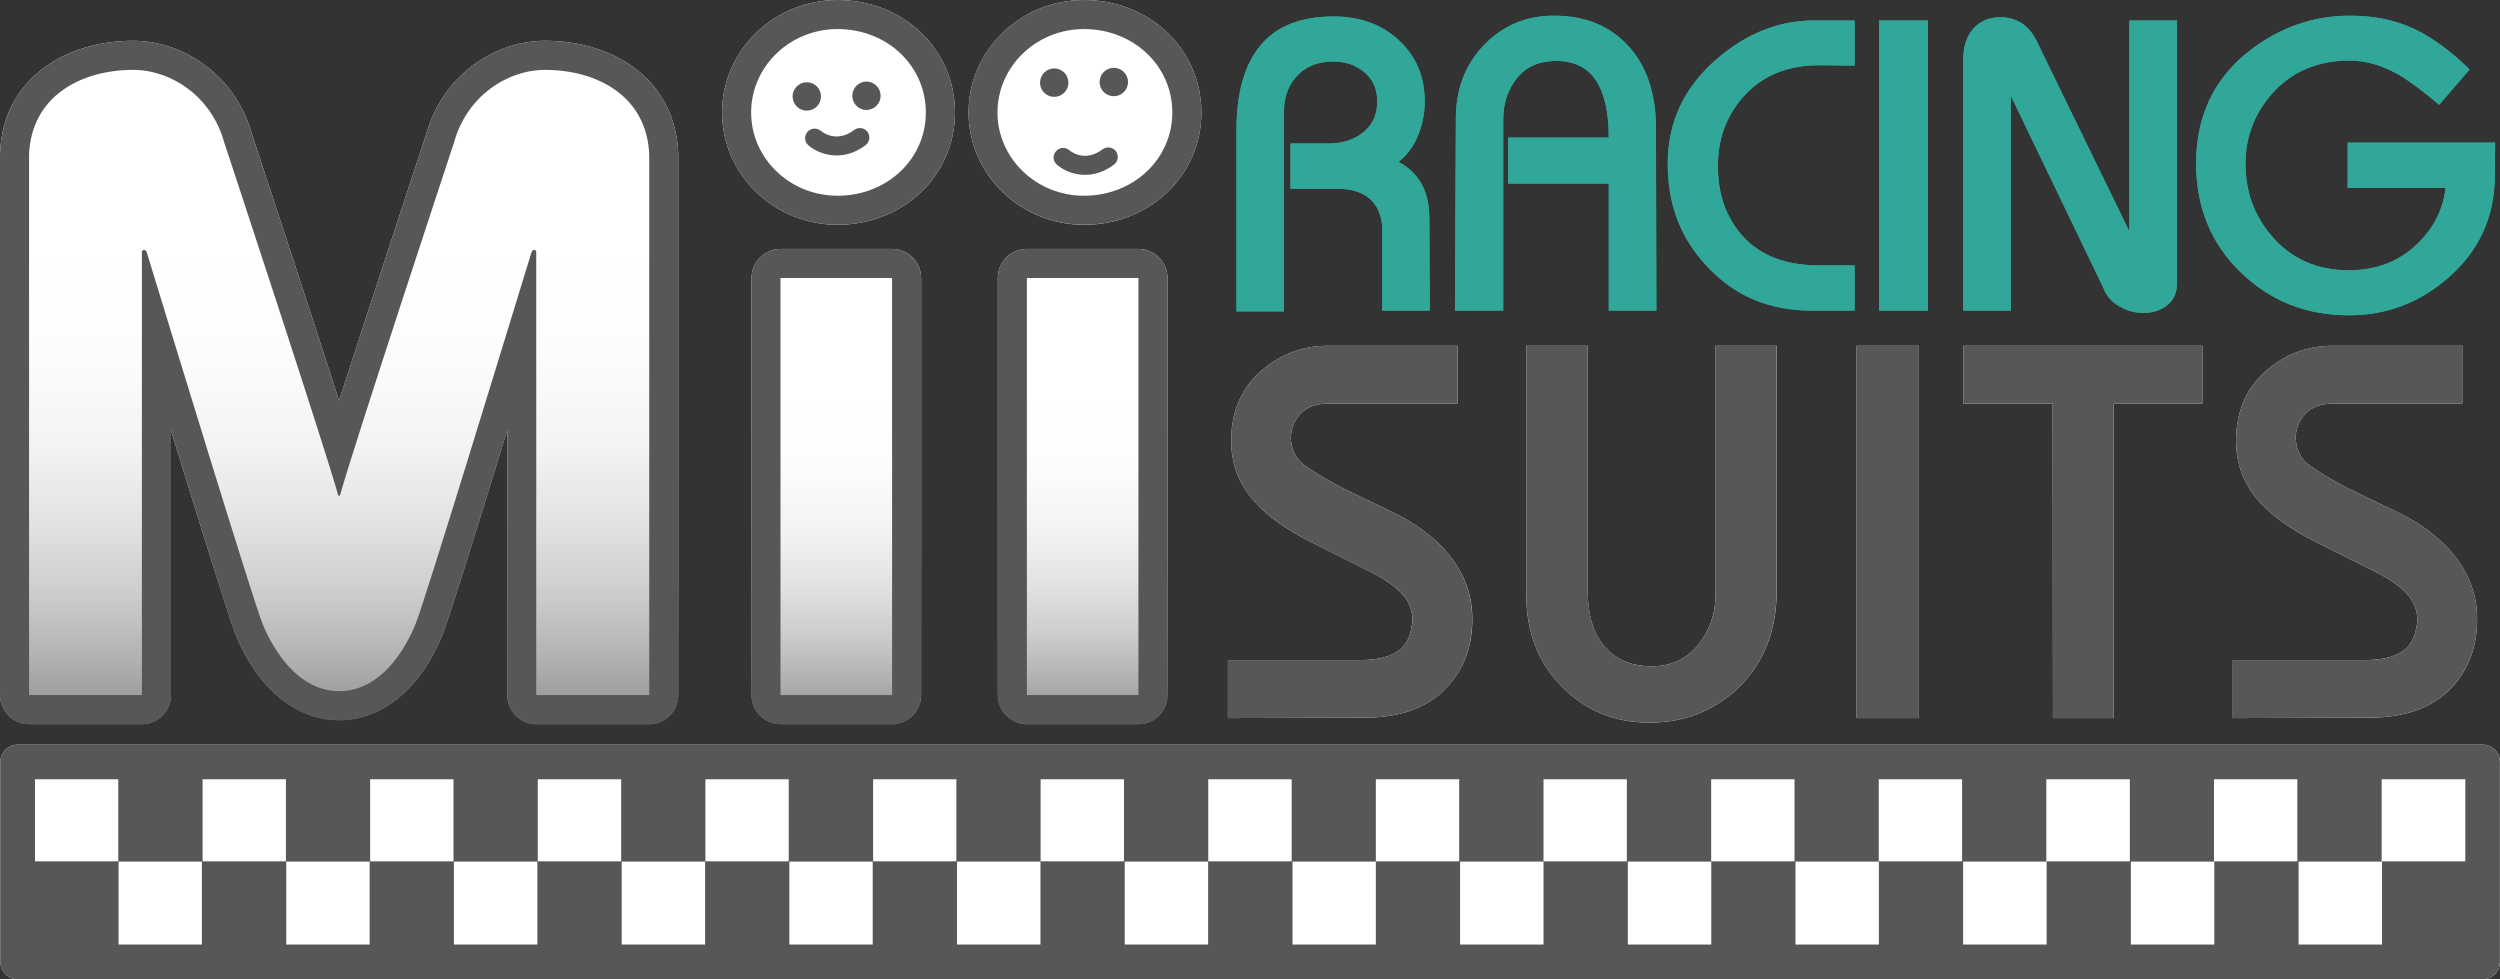
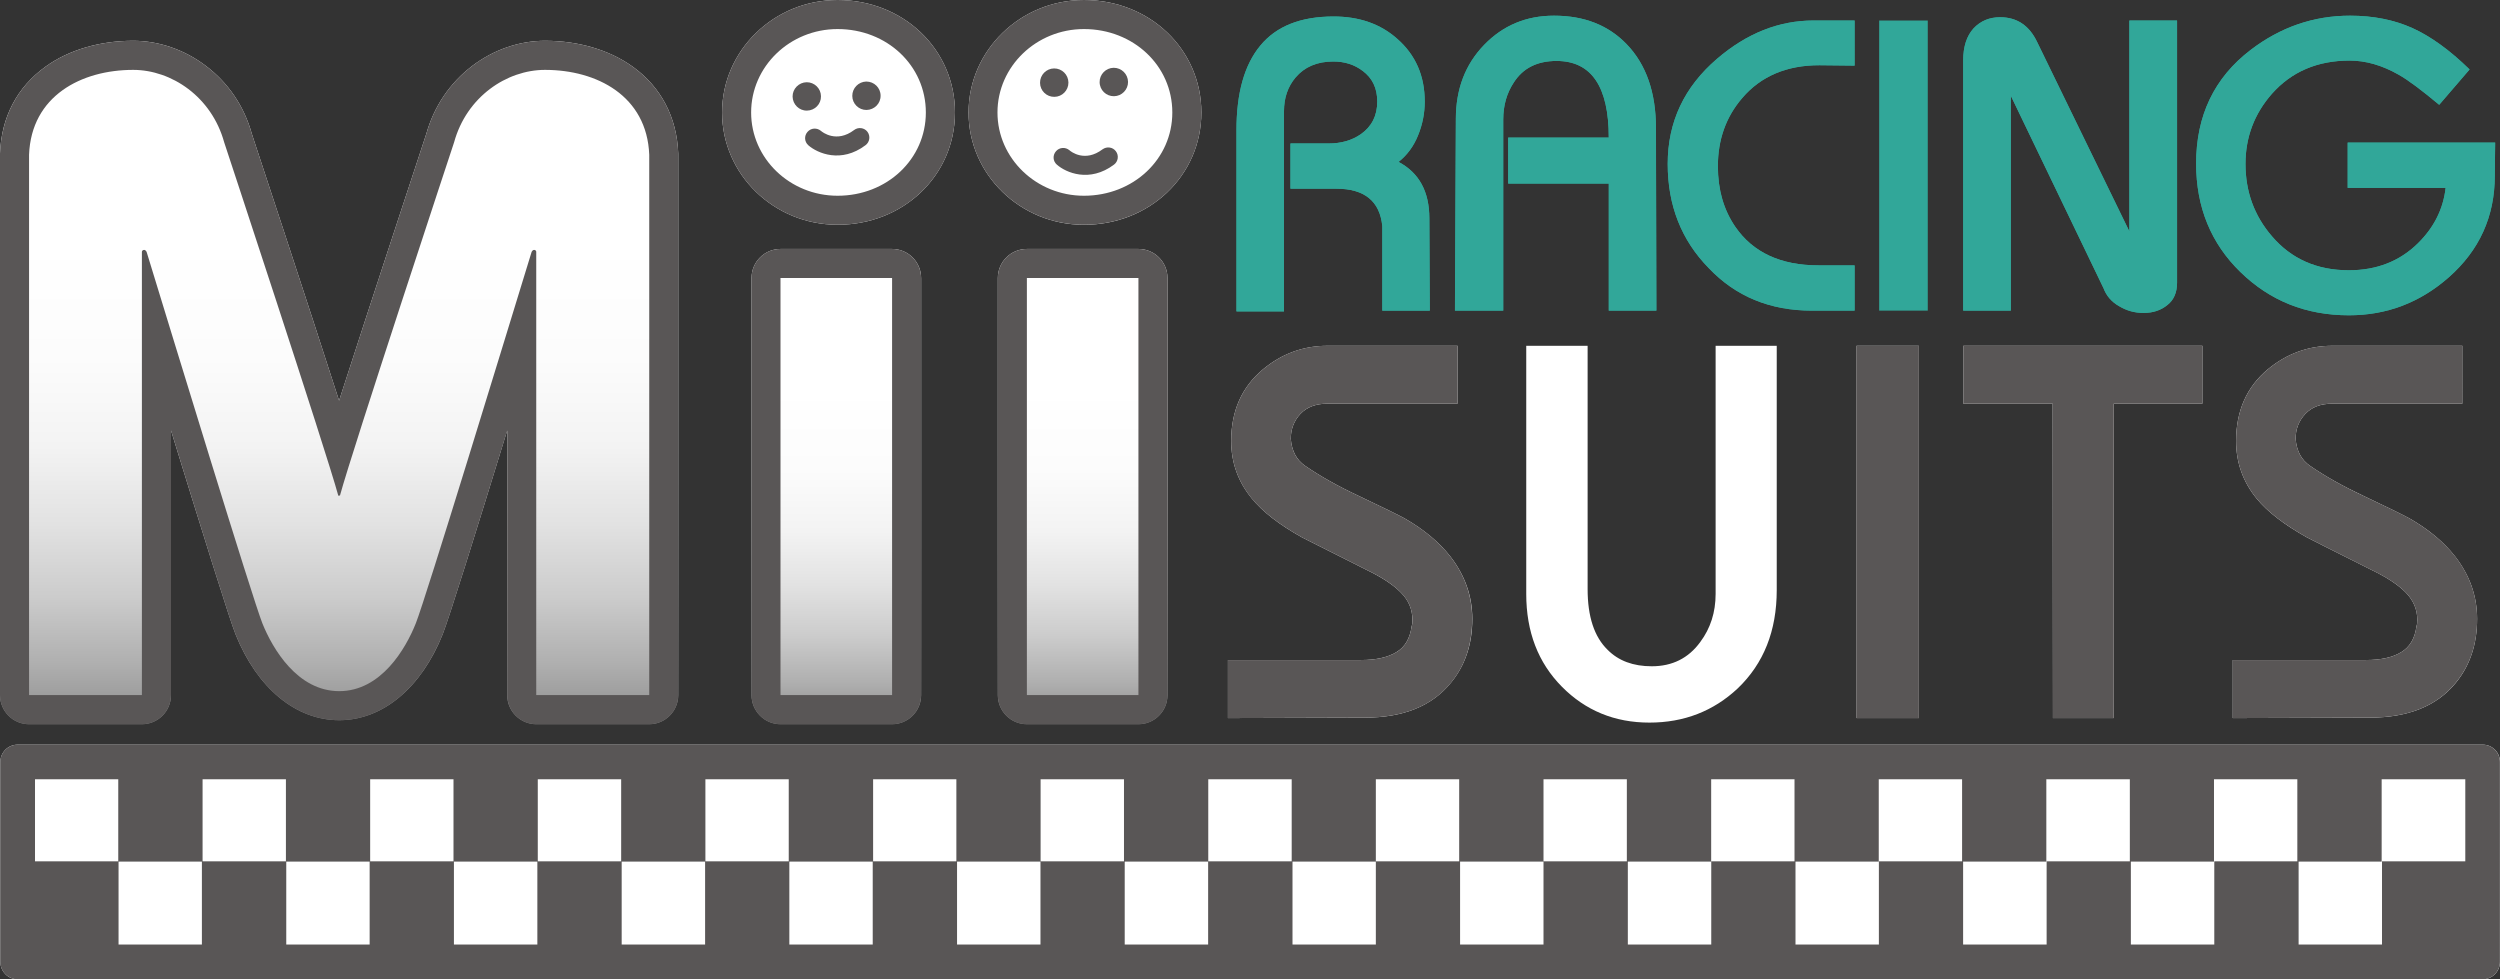
<svg xmlns="http://www.w3.org/2000/svg" version="1.1" id="Layer_1" x="0px" y="0px" width="7577.537px" height="2968.25px" viewBox="0 0 7577.537 2968.25" enable-background="new 0 0 7577.537 2968.25" xml:space="preserve">
  <rect x="0" y="0" width="7577.537" height="2968.25" fill="#333333" stroke="none" />
  <g>
    <path fill="#FFFFFF" d="M53.629,2968.25h7471.316c29.011,0,52.592-23.826,52.592-52.854v-605.732c0-29.279-23.582-52.6-52.592-52.6   H53.629c-29.148,0-52.595,23.318-52.595,52.6v605.732C1.034,2944.424,24.48,2968.25,53.629,2968.25" />
    <path fill="#FFFFFF" d="M2538.756,0c-193.019,0-350.15,153.122-350.15,340.961c0,187.696,157.133,340.303,350.15,340.303   c199.364,0,355.852-149.363,355.852-340.303C2894.605,149.888,2738.12,0,2538.756,0" />
    <linearGradient id="SVGID_1_" gradientUnits="userSpaceOnUse" x1="2534.934" y1="754.582" x2="2534.934" y2="2195.145">
      <stop offset="0" style="stop-color:#FFFFFF" />
      <stop offset="0.292" style="stop-color:#FFFFFF" />
      <stop offset="0.465" style="stop-color:#FCFCFC" />
      <stop offset="0.594" style="stop-color:#F3F3F3" />
      <stop offset="0.707" style="stop-color:#E2E2E2" />
      <stop offset="0.813" style="stop-color:#CCCCCC" />
      <stop offset="0.912" style="stop-color:#AFAFAF" />
      <stop offset="1" style="stop-color:#8E8E8E" />
    </linearGradient>
    <path fill="url(#SVGID_1_)" d="M2703.922,754.583h-338.234c-48.318,0-87.828,39.512-87.828,88.086v1264.128   c0,48.715,39.51,88.348,87.828,88.348h338.234c48.577,0,88.086-39.633,88.086-88.348V842.668   C2792.008,794.094,2752.499,754.583,2703.922,754.583" />
    <linearGradient id="SVGID_2_" gradientUnits="userSpaceOnUse" x1="1027.911" y1="123.586" x2="1027.911" y2="2195.144">
      <stop offset="0" style="stop-color:#FFFFFF" />
      <stop offset="0.292" style="stop-color:#FFFFFF" />
      <stop offset="0.465" style="stop-color:#FCFCFC" />
      <stop offset="0.594" style="stop-color:#F3F3F3" />
      <stop offset="0.707" style="stop-color:#E2E2E2" />
      <stop offset="0.813" style="stop-color:#CCCCCC" />
      <stop offset="0.912" style="stop-color:#AFAFAF" />
      <stop offset="1" style="stop-color:#8E8E8E" />
    </linearGradient>
    <path fill="url(#SVGID_2_)" d="M1625.357,2195.145h342.506c48.318,0,87.959-39.633,87.959-88.348V468.94v-3.623   c-4.272-110.375-52.203-201.307-138.09-263.228c-70.601-50.649-164.646-78.503-265.818-78.503   c-77.337,0-155.84,27.077-220.354,76.038c-67.75,51.434-116.069,122.803-139.517,206.236   c-14.12,43.389-164.903,500.152-264.265,808.465C928.679,905.887,777.634,449.25,763.387,405.861   c-23.062-83.435-71.382-154.803-139.521-206.236c-64.509-48.961-142.754-76.038-220.218-76.038   c-100.916,0-195.607,27.854-265.692,78.503C51.814,264.011,4.015,354.941,0,465.317v3.623v1637.857   c0,48.715,39.247,88.348,88.085,88.348h341.991c48.839,0,88.217-39.633,88.217-88.348v-802.054   c95.73,310.318,177.083,571.476,195.48,617.591c65.416,163.221,182.78,260.635,314.396,260.635   c131.098,0,248.591-97.414,313.749-260.635c18.396-46.115,99.876-307.02,195.35-617.591v802.054   C1537.268,2155.512,1576.78,2195.145,1625.357,2195.145" />
    <path fill="#FFFFFF" d="M2935.669,340.96c0,187.696,156.875,340.43,349.894,340.43c199.364,0,355.852-149.617,355.852-340.43   C3641.413,149.888,3484.927,0,3285.562,0C3092.544,0,2935.669,153.122,2935.669,340.96" />
    <linearGradient id="SVGID_3_" gradientUnits="userSpaceOnUse" x1="3281.546" y1="754.582" x2="3281.546" y2="2195.145">
      <stop offset="0" style="stop-color:#FFFFFF" />
      <stop offset="0.292" style="stop-color:#FFFFFF" />
      <stop offset="0.465" style="stop-color:#FCFCFC" />
      <stop offset="0.594" style="stop-color:#F3F3F3" />
      <stop offset="0.707" style="stop-color:#E2E2E2" />
      <stop offset="0.813" style="stop-color:#CCCCCC" />
      <stop offset="0.912" style="stop-color:#AFAFAF" />
      <stop offset="1" style="stop-color:#8E8E8E" />
    </linearGradient>
    <path fill="url(#SVGID_3_)" d="M3450.598,754.583h-338.104c-48.707,0-88.09,39.512-88.09,88.086v1264.128   c0,48.715,39.383,88.348,88.09,88.348h338.104c48.708,0,88.09-39.633,88.09-88.348V842.668   C3538.688,794.094,3499.306,754.583,3450.598,754.583" />
    <path fill="#31A799" d="M3747.766,394.066v549.773h144.05V336.941c0-40.543,11.922-74.484,34.979-101.949   c27.72-32.387,65.679-48.58,114.259-48.58c34.845,0,64.252,9.455,89.125,28.375c29.533,21.759,44.299,52.719,44.299,93.009   c0,42.747-16.842,76.038-50.133,99.222c-26.688,18.397-59.067,27.854-97.026,27.854h-115.938v137.055h139.132   c85.366,0,131.87,37.96,139.251,113.482v256.102h143.926l-1.426-279.295c0-81.481-30.961-138.473-93.27-171.51   c25.648-20.213,45.6-47.021,59.065-80.185c13.603-33.164,20.34-67.23,20.34-102.726c0-78.249-27.854-141.327-83.037-189.916   c-50.774-45.339-115.289-67.874-193.276-67.874c-99.482,0-173.198,29.146-221.771,87.833   C3771.73,196.256,3747.766,281.75,3747.766,394.066" />
    <path fill="#31A799" d="M4412.704,360.775l-2.592,580.734h146.249V362.077c0-42.629,10.756-80.057,32.134-112.317   c27.845-43.396,70.989-65.028,129.54-65.028c105.572,0,158.172,77.465,158.172,232.394h-304.943v139.259h304.943v385.127h144.307   l-1.426-552.881c0-107.783-29.146-192.762-88.348-254.294c-55.699-57.901-128.891-86.794-220.48-86.794   c-84.201,0-154.539,29.407-211.674,88.348C4441.334,194.964,4412.704,269.836,4412.704,360.775" />
    <path fill="#31A799" d="M5492.046,941.51h129.413V804.329h-109.725c-114.123,0-198.198-38.99-251.701-116.463   c-35.494-51.554-52.98-112.959-52.98-183.947c0-80.698,24.484-149.753,73.708-206.879c56.61-66.192,134.851-99.356,233.954-99.356   l106.744,1.165V62.183h-124.752c-104.93,0-202.21,38.863-292.119,115.939c-99.872,85.628-149.744,191.596-149.744,318.798   c0,125.665,41.318,230.975,124.355,315.699C5260.811,898.5,5364.836,941.51,5492.046,941.51" />
    <rect x="5695.816" y="62.183" fill="#31A799" width="147.287" height="879.328" />
    <path fill="#31A799" d="M6454.148,701.34l-279.547-573.996c-23.836-50.007-61.146-75.007-112.183-75.007   c-32.388,0-59.076,11.137-80.444,33.552c-20.862,23.059-31.483,55.311-31.483,97.154V941.51h144.308V290.176l280.981,583.325   c8.681,23.058,24.224,41.454,47.153,54.406c22.67,13.729,47.146,20.593,73.961,20.593c28.766,0,52.987-7.895,72.805-24.223   c19.562-15.155,29.018-38.078,29.018-68.009V62.183h-144.567L6454.148,701.34L6454.148,701.34z" />
    <path fill="#31A799" d="M7121.676,183.56c49.484,0,98.977,14.513,149.236,43.143c28.369,16.066,69.047,46.504,122.289,90.939   l92.104-107.133c-59.727-58.426-117.754-100.269-173.46-125.521c-55.571-24.873-118.658-37.445-188.743-37.445   c-110.367,0-211.15,34.718-301.702,104.025c-109.853,83.941-164.908,198.715-164.908,344.061   c0,132.521,44.951,242.246,134.599,329.301c89.641,87.174,198.842,130.706,328.391,130.706   c114.773,0,215.549-38.348,302.992-115.17c92.494-81.609,139.26-184.336,139.26-307.526l1.164-100.649H7115.85v137.174h296.906   c-7.38,64.396-35.494,120.219-84.066,168.023c-55.317,54.405-125.143,81.735-209.209,81.735   c-96.899,0-174.627-34.455-233.565-103.502c-53.242-62.048-79.795-134.985-79.795-218.8c0-80.698,26.554-151.56,79.795-212.315   C6945.504,217.246,7024.134,183.56,7121.676,183.56" />
    <path fill="#FFFFFF" d="M4023.947,1223.521h393.941V1048.12h-393.941c-73.58,0-138.48,23.842-195.732,71.258   c-64.387,53.63-96.513,126.172-96.513,217.104c0,65.424,20.729,123.461,62.571,174.426   c33.029,40.678,83.812,79.803,152.083,117.881c8.156,4.406,73.58,37.316,195.995,98.715   c45.212,21.768,79.795,44.311,103.376,68.135c23.835,23.846,35.358,51.568,35.358,83.436c0,8.545-0.775,15.025-2.33,18.912   c-5.185,37.568-20.592,63.729-46.767,79.01c-26.291,15.805-61.785,23.59-106.871,23.59h-403.262v175.918l414.659-1.301   c116.726,0,203.646-35.24,260.508-104.93c43.785-52.602,65.679-117.357,65.679-194.309c0-69.182-22.534-132.4-66.97-189.662   c-34.203-43.516-80.317-81.607-137.442-114.504c-17.231-9.592-63.608-32.387-139.521-68.404   c-64.252-30.048-118.657-60.946-163.221-91.644c-25.775-17.755-40.154-44.958-43.135-81.483c0-29.533,9.717-54.93,29.018-75.647   C3960.988,1233.754,3988.453,1223.521,4023.947,1223.521" />
    <path fill="#FFFFFF" d="M4626.059,1048.12v752.179c0,114.775,36.01,208.307,108.037,281.117   c71.765,72.543,160.246,108.814,265.304,108.814c104.931,0,194.181-34.721,267.896-103.9   c78.369-75.125,118.008-174.094,118.008-297.682V1048.12h-185.246v752.179c0,55.453-15.545,104.154-46.504,145.607   c-35.748,49.223-84.979,73.59-147.027,73.59c-56.348,0-100.91-16.582-133.947-50c-40.416-39.396-60.494-100.791-60.494-183.955   V1048.12H4626.059z" />
    <rect x="5627.158" y="1048.12" fill="#FFFFFF" width="188.997" height="1128.382" />
    <polygon fill="#FFFFFF" points="5950.753,1223.521 6221.621,1223.521 6222.532,2176.502 6406.74,2176.502 6406.74,1223.521    6675.404,1223.521 6675.404,1048.12 5950.753,1048.12  " />
    <path fill="#FFFFFF" d="M7277.643,1976.994c-25.775,15.805-61.531,23.59-107.125,23.59H6767.51v175.918l414.406-1.301   c116.843,0,203.898-35.24,261.158-104.93c43.396-52.6,65.154-117.357,65.154-194.307c0-69.182-22.408-132.402-66.971-189.662   c-34.066-43.516-79.93-81.609-137.316-114.504c-17.097-9.592-63.348-32.387-139.513-68.404   c-64.123-30.049-118.665-60.947-162.965-91.645c-26.039-17.882-40.291-44.958-43.397-81.483c0-29.532,9.719-54.93,29.28-75.647   c19.556-20.99,46.894-31.096,82.388-31.096h393.543V1048.12h-393.543c-73.455,0-138.609,23.842-195.996,71.258   c-63.998,53.495-96.123,126.172-96.123,217.104c0,65.424,20.602,123.461,62.047,174.426   c33.426,40.678,84.203,79.803,152.606,117.881c8.291,4.406,73.058,37.316,195.996,98.715   c45.076,21.768,79.921,44.311,103.375,68.135c23.312,23.846,35.231,51.301,35.231,83.436c0,8.545-0.91,15.025-2.465,18.912   C7319.486,1935.555,7303.682,1961.713,7277.643,1976.994" />
    <path fill="#595656" d="M7577.275,2309.664c0-29.279-23.319-52.6-52.33-52.6H53.629c-29.148,0-52.726,23.32-52.726,52.6v605.732   c0,29.027,23.577,52.854,52.726,52.854h7471.316c29.011,0,52.33-23.826,52.33-52.854V2309.664 M7472.346,2610.723h-252.479v252.092   h-252.732V2611.5h251.703v-249.506h253.508V2610.723z M359.346,2611.5h252.605v251.314H359.346V2611.5z M4422.811,2610.723   h-252.604v-248.729h252.604V2610.723z M3915.135,2610.723h-252.867v-248.729h252.867V2610.723z M3406.812,2610.723h-252.736   v-248.729h252.736V2610.723z M2898.752,2610.723h-252.348v-248.729h252.348V2610.723z M2390.688,2610.723h-252.604v-248.729   h252.604V2610.723z M1882.754,2610.723h-252.732v-248.729h252.732V2610.723z M1374.562,2610.723h-252.605v-248.729h252.605   V2610.723z M866.633,2610.723H614.023v-248.729h252.608L866.633,2610.723L866.633,2610.723z M867.668,2611.5h252.735v251.314   H867.668V2611.5z M1375.858,2611.5h252.866v251.314h-252.866V2611.5L1375.858,2611.5z M1884.312,2611.5h252.862v251.314h-252.862   V2611.5z M2392.503,2611.5h252.736v251.314h-252.736V2611.5z M2900.825,2611.5h252.862v251.314h-252.862V2611.5z M3409.016,2611.5   h252.863v251.314h-252.863V2611.5z M3917.6,2611.5h252.605v251.314H3917.6V2611.5z M4425.529,2611.5h252.867v-249.506h252.604   v248.729h-252.604v252.092h-252.867V2611.5z M4933.982,2611.5h252.604v-249.506h252.604v248.729h-252.353v252.092H4933.98V2611.5   H4933.982z M5442.173,2611.5h252.345v-249.506h252.605v248.729h-252.218v252.092h-252.731L5442.173,2611.5L5442.173,2611.5z    M5950.229,2611.5h252.227v-249.506h253.12v248.729h-252.217v252.092h-253.129L5950.229,2611.5L5950.229,2611.5z M6458.682,2611.5   h251.965v-249.506h252.605v248.729h-251.703v252.092h-252.867V2611.5L6458.682,2611.5z M106.094,2361.994h252.344v248.73H106.094   V2361.994z" />
    <path fill="#595656" d="M2538.756,88.093c149.881,0,267.503,110.89,267.503,252.867c0,141.327-117.623,252.344-267.503,252.344   c-144.699,0-262.064-113.093-262.064-252.344C2276.689,201.439,2394.057,88.093,2538.756,88.093 M2538.756,0   c-193.019,0-350.15,153.122-350.15,340.961c0,187.696,157.133,340.303,350.15,340.303c199.364,0,355.852-149.363,355.852-340.303   C2894.605,149.888,2738.12,0,2538.756,0" />
    <path fill="#595656" d="M2703.922,2106.797h-338.234V842.668h338.234V2106.797L2703.922,2106.797z M2365.688,754.583   c-48.58,0-87.828,39.512-87.828,88.086v1264.128c0,48.715,39.248,88.348,87.828,88.348h338.234   c48.577,0,87.959-39.633,87.959-88.348V842.668c0-48.574-39.382-88.086-87.959-88.086H2365.688z" />
    <path fill="#595656" d="M2625.677,247.167c23.835-0.135,43.396,19.048,43.396,42.62c0.52,23.834-18.785,43.008-42.489,43.523   c-23.708,0.262-43.139-18.777-43.266-42.493C2583.057,267.245,2602.1,247.683,2625.677,247.167" />
    <path fill="#595656" d="M2445.094,249.236c23.577-0.127,43.141,18.912,43.271,42.492c0.516,23.835-18.654,43.271-42.489,43.524   c-23.577,0.522-43.14-18.786-43.527-42.485C2402.09,269.194,2421.26,249.633,2445.094,249.236" />
    <path fill="#595656" d="M2588.887,394.066c-53.242,40.29-96.25,6.611-100.652,2.592c-12.438-10.232-30.185-8.933-40.679,3.106   c-10.622,12.049-9.456,29.922,2.466,40.543c27.85,24.357,99.486,55.58,173.451-0.254c12.825-9.59,15.286-27.592,5.83-40.551   C2619.72,386.814,2601.454,384.477,2588.887,394.066" />
    <path fill="#595656" d="M1651.914,211.809c157.264,0,308.954,78.884,315.949,257.267v1637.721h-342.506V763.388   c0.257-3.105-2.851-5.96-6.22-5.96c-2.719,0-5.44,1.554-7.771,5.96c-77.983,253.645-320.487,1049.356-351.189,1126.305   c-30.572,76.68-105.188,205.197-232.009,205.197c-126.69,0-201.825-128.518-232.786-205.197   c-30.572-76.949-273.333-872.662-351.059-1126.305c-2.33-4.406-5.181-5.96-7.643-5.96c-3.626,0-6.605,2.854-6.605,5.96v1343.409   H88.085V469.075c6.737-178.383,158.429-257.267,315.565-257.267c116.195,0,237.707,81.476,275.794,219.434   c0,0,309.473,936.722,346.006,1071.375h0.257c0.52,0,2.073-0.777,3.369-0.777c0.649,0,0.649,0,1.165,0.27v-0.27v0.777   c36.401-134.655,346.137-1071.375,346.137-1071.375C1414.333,293.284,1535.972,211.809,1651.914,211.809 M1651.914,123.587   c-77.6,0-155.84,27.077-220.354,76.038c-67.751,51.434-116.069,122.803-139.517,206.236   c-14.12,43.389-164.903,500.152-264.265,808.465C928.679,905.888,777.765,449.25,763.387,405.862   c-23.062-83.435-71.251-154.803-139.521-206.236c-64.509-48.961-142.754-76.038-220.218-76.038   c-100.916,0-195.351,27.854-265.692,78.503C51.814,264.011,4.271,354.941,0,465.317v3.758v1637.722   c0,48.715,39.247,88.348,88.085,88.348h341.991c48.577,0,88.217-39.633,88.217-88.348v-802.054   c95.73,310.318,177.083,571.476,195.48,617.337c65.416,163.475,182.78,260.889,314.396,260.889   c131.098,0,248.333-97.414,313.749-260.889c18.396-45.861,99.876-306.766,195.611-617.337v802.054   c0,48.715,39.251,88.348,87.828,88.348h342.506c48.318,0,87.959-39.633,87.959-88.348V469.075v-3.758   c-4.272-110.375-52.203-201.307-138.09-263.228C1847.391,151.44,1753.087,123.587,1651.914,123.587" />
    <path fill="#595656" d="M3285.432,88.093c149.881,0,267.893,110.89,267.893,252.867c0,141.327-118.012,252.344-267.893,252.344   c-144.308,0-262.062-113.093-262.062-252.344C3023.37,201.439,3141.124,88.093,3285.432,88.093 M3285.432,0   c-192.888,0-349.763,153.122-349.763,340.961c0,187.696,156.875,340.303,349.763,340.303   c199.495,0,355.981-149.363,355.981-340.303C3641.413,149.888,3484.927,0,3285.432,0" />
    <path fill="#595656" d="M3450.598,2106.797h-338.104V842.668h338.104V2106.797z M3112.494,754.583   c-48.707,0-88.09,39.512-88.09,88.086v1264.128c0,48.715,39.383,88.348,88.09,88.348h338.104c48.708,0,88.09-39.633,88.09-88.348   V842.668c0-48.574-39.382-88.086-88.09-88.086H3112.494z" />
    <path fill="#595656" d="M3375.464,205.452c23.834-0.127,43.267,18.912,43.654,42.754c0.262,23.573-19.043,43.136-42.489,43.389   c-23.835,0.396-43.396-18.643-43.654-42.484C3332.586,225.41,3351.887,205.848,3375.464,205.452" />
    <path fill="#595656" d="M3194.881,207.4c23.967-0.127,43.271,18.912,43.528,42.747c0.257,23.581-18.913,43.271-42.489,43.397   c-23.835,0.388-43.396-18.659-43.527-42.486C3152.134,227.217,3171.178,207.782,3194.881,207.4" />
    <path fill="#595656" d="M3341.784,452.62c-53.503,40.416-95.992,6.871-100.396,2.719c-12.179-10.226-30.439-8.934-40.678,3.106   c-10.621,12.048-9.456,30.057,2.461,40.425c27.596,24.477,99.361,55.833,173.719-0.127c12.306-9.465,15.024-27.601,5.312-40.298   C3372.872,445.754,3354.867,443.163,3341.784,452.62" />
    <path fill="#31A799" d="M4332.521,662.342c0-81.608-30.961-138.6-93.531-171.51c25.648-20.34,45.854-47.146,59.066-80.311   c13.602-33.165,20.34-67.231,20.34-102.727c0-78.249-27.854-141.327-83.037-189.781c-50.775-45.474-115.289-68.009-193.276-68.009   c-99.483,0-173.199,29.273-221.772,87.833c-48.58,58.417-72.545,143.911-72.545,256.228v549.773h144.05V336.941   c0-40.543,11.659-74.484,34.853-101.949c27.592-32.387,65.544-48.58,114.387-48.58c34.582,0,64.25,9.455,89.123,28.375   c29.535,21.759,44.301,52.719,44.301,93.009c0,42.747-16.844,76.038-50.26,99.222c-26.562,18.397-59.33,27.854-97.162,27.854   h-115.543v137.055h138.996c85.367,0,131.871,38.087,139.252,113.482v256.228h143.926L4332.521,662.342z" />
    <path fill="#31A799" d="M5019.35,388.629c0-107.783-29.408-192.762-88.608-254.294c-55.699-58.036-129.151-86.794-220.606-86.794   c-84.074,0-154.414,29.407-211.547,88.348c-57.252,59.075-85.883,133.812-85.883,224.887l-2.854,580.734h146.512V362.077   c0-42.629,10.756-80.057,32.133-112.317c27.846-43.396,70.989-65.028,129.279-65.028c105.579,0,158.434,77.465,158.434,232.394   h-304.816v139.386h304.816v385h144.307L5019.35,388.629z" />
    <path fill="#31A799" d="M5621.198,804.329h-109.464c-114.123,0-198.198-38.99-251.701-116.463   c-35.494-51.554-53.242-112.824-53.242-183.947c0-80.698,24.746-149.618,73.971-206.879   c56.349-66.192,134.851-99.356,233.953-99.356l106.483,1.165V62.183h-124.491c-104.93,0-202.473,38.863-292.373,115.939   c-99.745,85.628-149.49,191.596-149.49,318.798c0,125.665,41.318,230.975,124.355,315.564   c81.356,86.017,185.637,129.025,312.584,129.025h129.414L5621.198,804.329L5621.198,804.329z" />
-     <rect x="5695.816" y="62.183" fill="#31A799" width="147.287" height="879.328" />
    <path fill="#31A799" d="M6598.717,62.183h-144.568V701.34l-279.547-573.996c-23.834-50.007-61.405-75.142-112.182-75.142   c-32.389,0-59.338,11.145-80.445,33.687c-20.861,23.059-31.482,55.311-31.482,97.154V941.51h144.309V290.042l280.98,583.46   c8.545,23.058,24.225,41.454,47.154,54.406c22.668,13.729,47.019,20.593,73.961,20.593c28.765,0,52.986-7.895,72.549-24.223   c19.556-15.282,29.271-38.078,29.271-68.009V62.183z" />
    <path fill="#31A799" d="M7115.85,432.288v137.174h296.906c-7.38,64.396-35.494,120.219-84.066,168.023   c-55.317,54.405-125.143,81.735-209.209,81.735c-96.899,0-174.627-34.455-233.565-103.502   c-53.242-62.048-79.795-134.985-79.795-218.8c0-80.698,26.554-151.56,79.795-212.315c59.59-67.358,138.22-101.045,235.763-101.045   c49.483,0,98.977,14.513,149.236,43.143c28.368,16.066,69.047,46.504,122.288,90.939l92.104-107.133   c-59.727-58.426-117.754-100.269-173.461-125.521c-55.571-24.873-118.658-37.445-188.742-37.445   c-110.367,0-211.151,34.718-301.703,104.025c-109.852,83.941-164.908,198.715-164.908,344.061   c0,132.521,44.951,242.246,134.599,329.301c89.642,87.175,198.842,130.706,328.392,130.706c114.772,0,215.549-38.348,302.73-115.17   c92.755-81.609,139.521-184.336,139.521-307.527l1.164-100.648L7115.85,432.288L7115.85,432.288z" />
    <path fill="#595656" d="M4395.734,1686.303c-34.203-43.516-80.318-81.609-137.443-114.504   c-17.232-9.846-63.998-32.387-139.521-68.404c-64.25-30.049-118.656-60.947-163.22-91.645   c-26.038-17.755-40.153-44.958-43.135-81.483c0-29.532,9.717-54.93,29.019-75.647c19.555-20.863,47.02-31.096,82.26-31.096h394.195   v-175.529h-394.195c-73.453,0-138.229,23.969-195.479,71.385c-64.386,53.63-96.512,126.172-96.512,217.104   c0,65.425,20.728,123.461,62.31,174.428c33.291,40.678,84.336,79.803,152.346,117.881c8.156,4.406,73.58,37.316,195.994,98.715   c45.602,21.766,79.795,44.309,103.377,68.135c23.572,23.844,35.494,51.568,35.494,83.434c0,8.545-0.912,15.027-2.467,18.912   c-5.184,37.57-20.592,63.729-46.766,79.01c-26.291,15.805-61.785,23.59-107.124,23.59h-403.009v175.918l414.406-1.301   c116.979,0,203.897-35.24,261.022-104.93c43.522-52.6,64.901-117.357,64.901-194.307   C4462.188,1806.783,4440.169,1743.562,4395.734,1686.303" />
-     <path fill="#595656" d="M5385.04,1048.12h-184.985v752.179c0,55.453-15.67,104.154-46.504,145.607   c-36.01,49.223-84.979,73.59-147.026,73.59c-56.349,0-100.655-16.582-133.433-50c-40.932-39.396-60.756-100.791-60.756-183.955   V1048.12H4626.06v752.179c0,114.775,36.01,208.307,107.909,281.117c71.893,72.543,160.374,108.814,265.559,108.814   c104.541,0,194.188-34.721,267.768-103.9c78.369-75.125,117.747-174.094,117.747-297.682V1048.12H5385.04z" />
    <rect x="5626.896" y="1048.12" fill="#595656" width="189.258" height="1128.382" />
    <polygon fill="#595656" points="6675.404,1048.12 5950.753,1048.12 5950.753,1223.521 6221.621,1223.521 6222.271,2176.502    6406.74,2176.502 6406.74,1223.521 6675.404,1223.521  " />
    <path fill="#595656" d="M7441.521,1686.303c-34.33-43.516-80.19-81.609-137.578-114.504   c-17.098-9.846-63.735-32.387-139.514-68.404c-64.123-30.049-118.529-60.947-162.965-91.645   c-26.039-17.755-40.291-44.958-43.396-81.483c0-29.532,9.845-54.93,29.279-75.647c19.555-20.863,46.893-31.096,81.998-31.096   h394.193v-175.529h-394.193c-72.805,0-138.48,23.969-195.607,71.385c-63.996,53.63-96.123,126.172-96.123,217.104   c0,65.425,20.603,123.461,62.049,174.428c33.426,40.678,84.463,79.803,152.605,117.881c8.029,4.406,73.184,37.316,195.734,98.715   c45.338,21.766,80.056,44.309,103.637,68.135c23.312,23.844,35.232,51.568,35.232,83.434c0,8.545-0.912,15.027-2.465,18.912   c-4.922,37.57-20.729,63.729-46.767,79.01c-26.03,15.805-61.532,23.59-107.125,23.59H6767.51v175.918l414.406-1.301   c116.843,0,203.898-35.24,260.896-104.93c43.658-52.6,65.416-117.357,65.416-194.307   C7508.229,1806.783,7485.82,1743.562,7441.521,1686.303" />
  </g>
</svg>